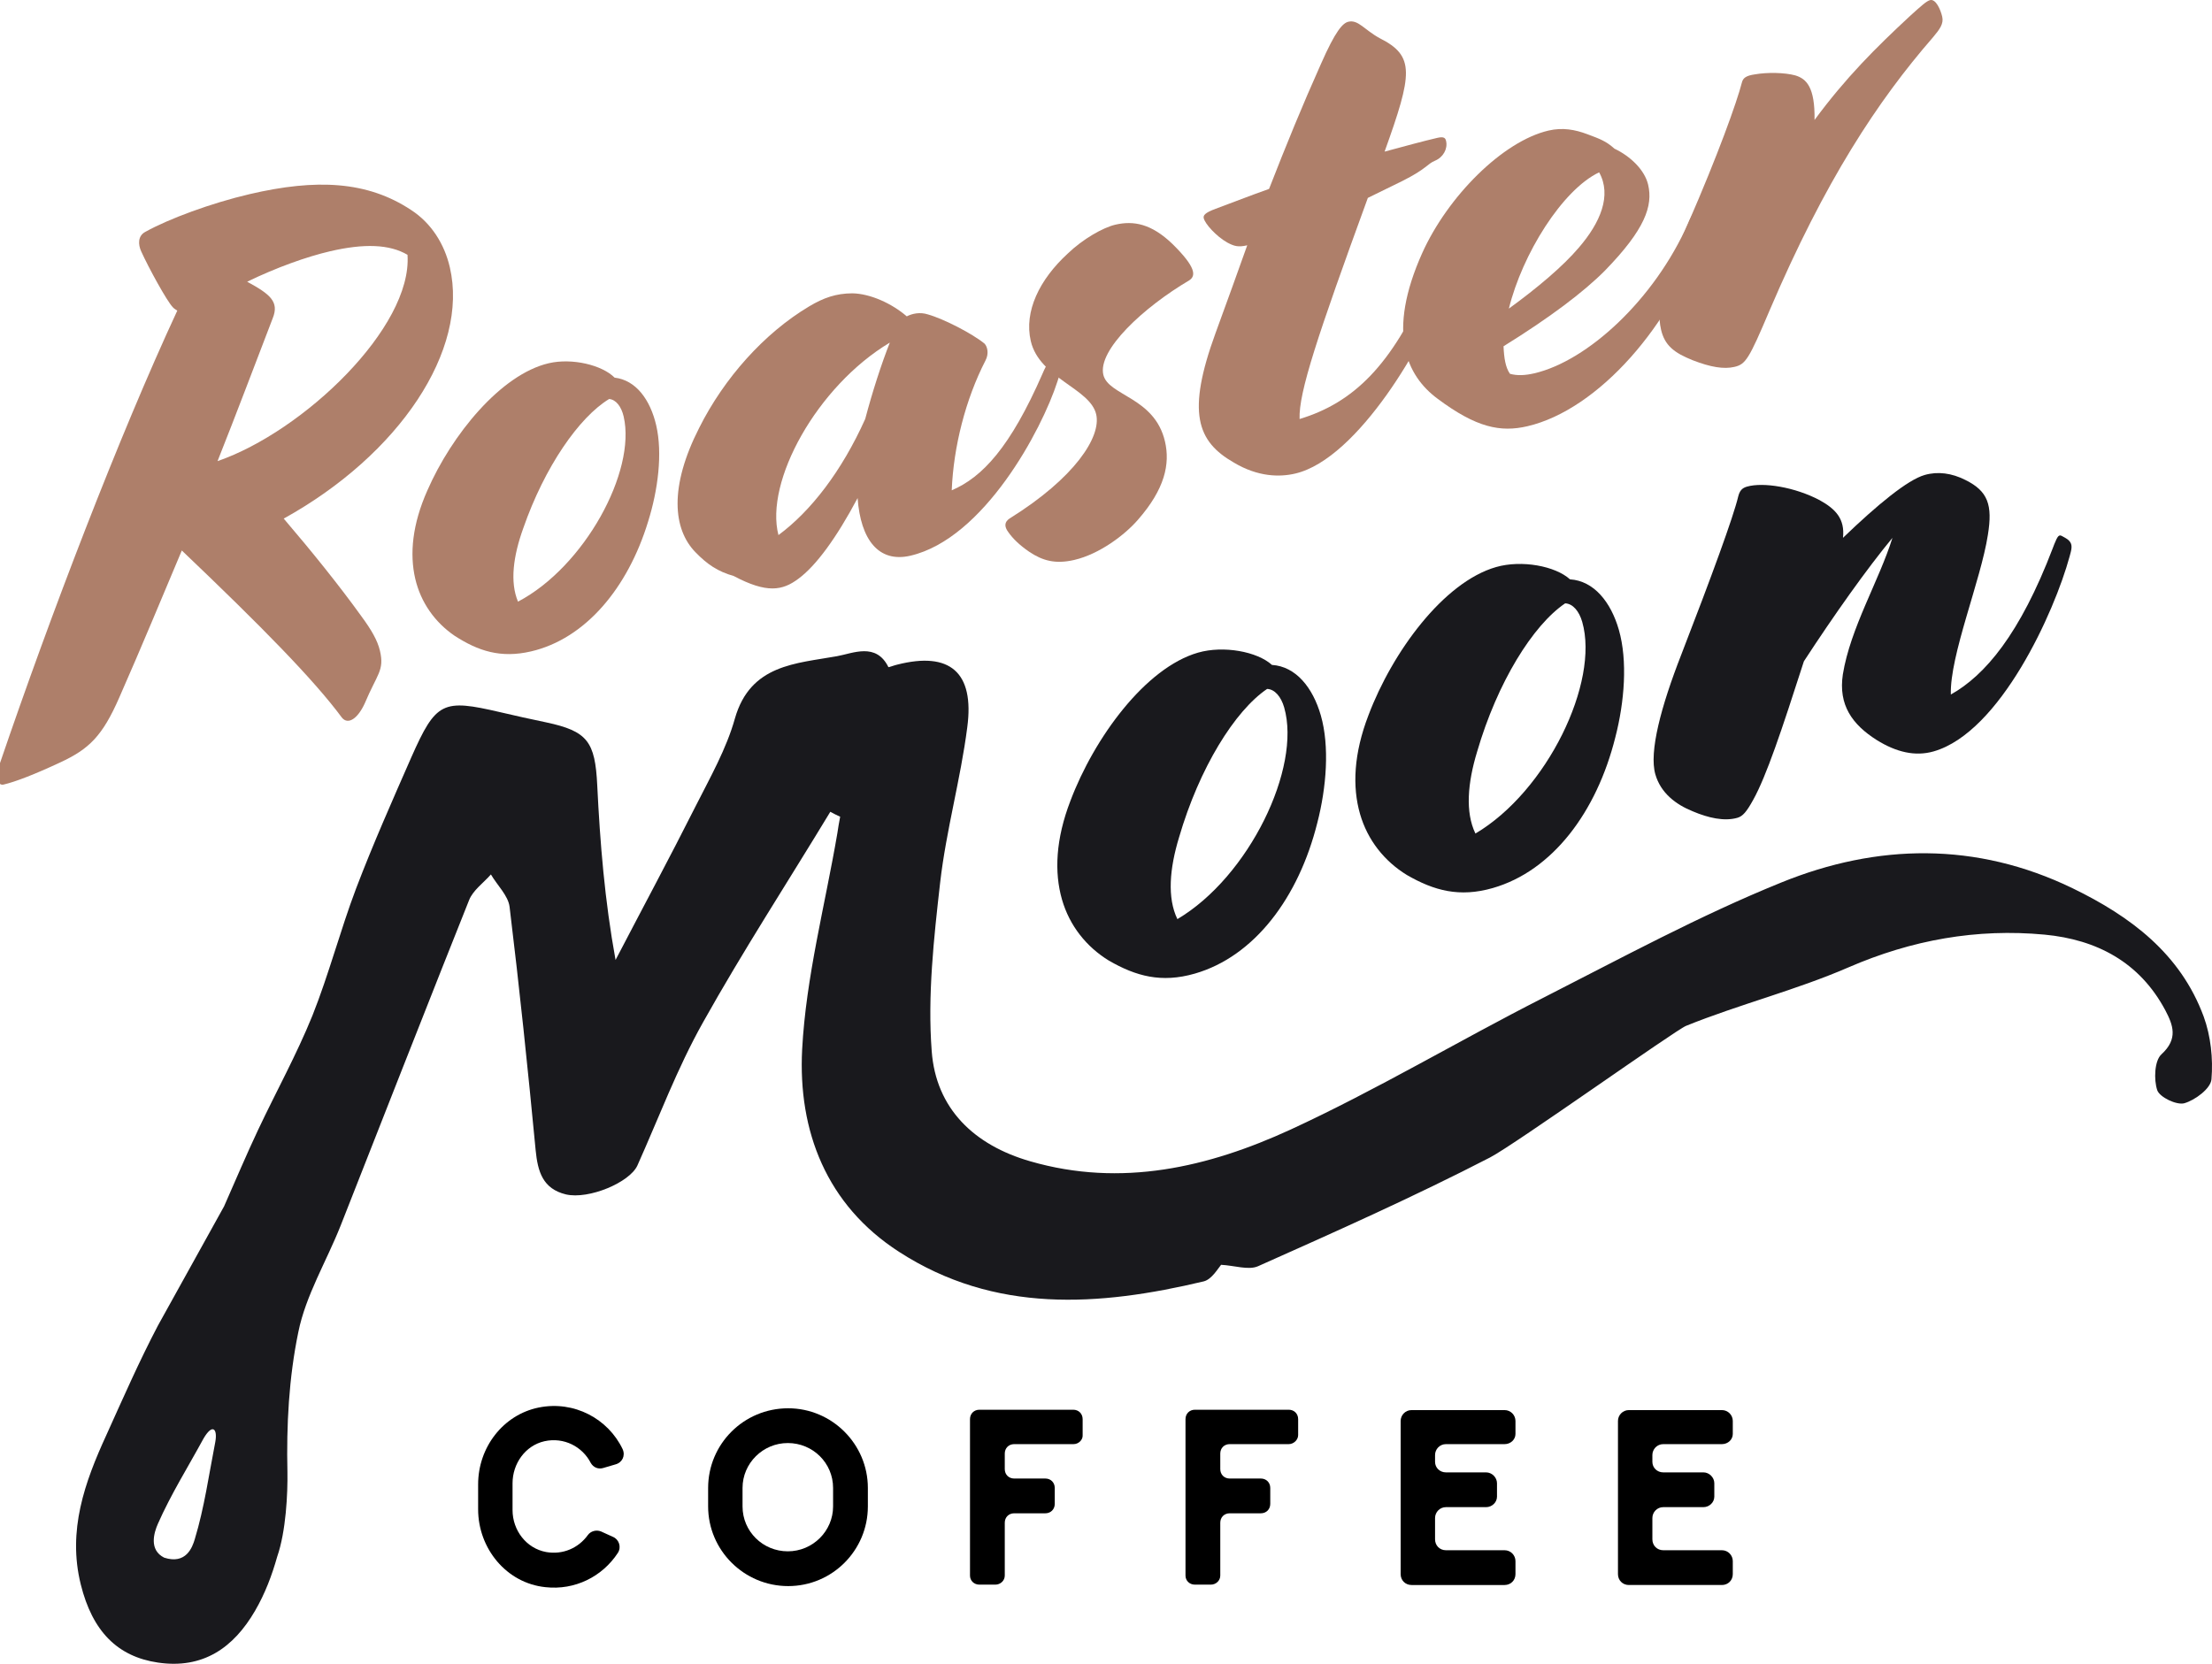
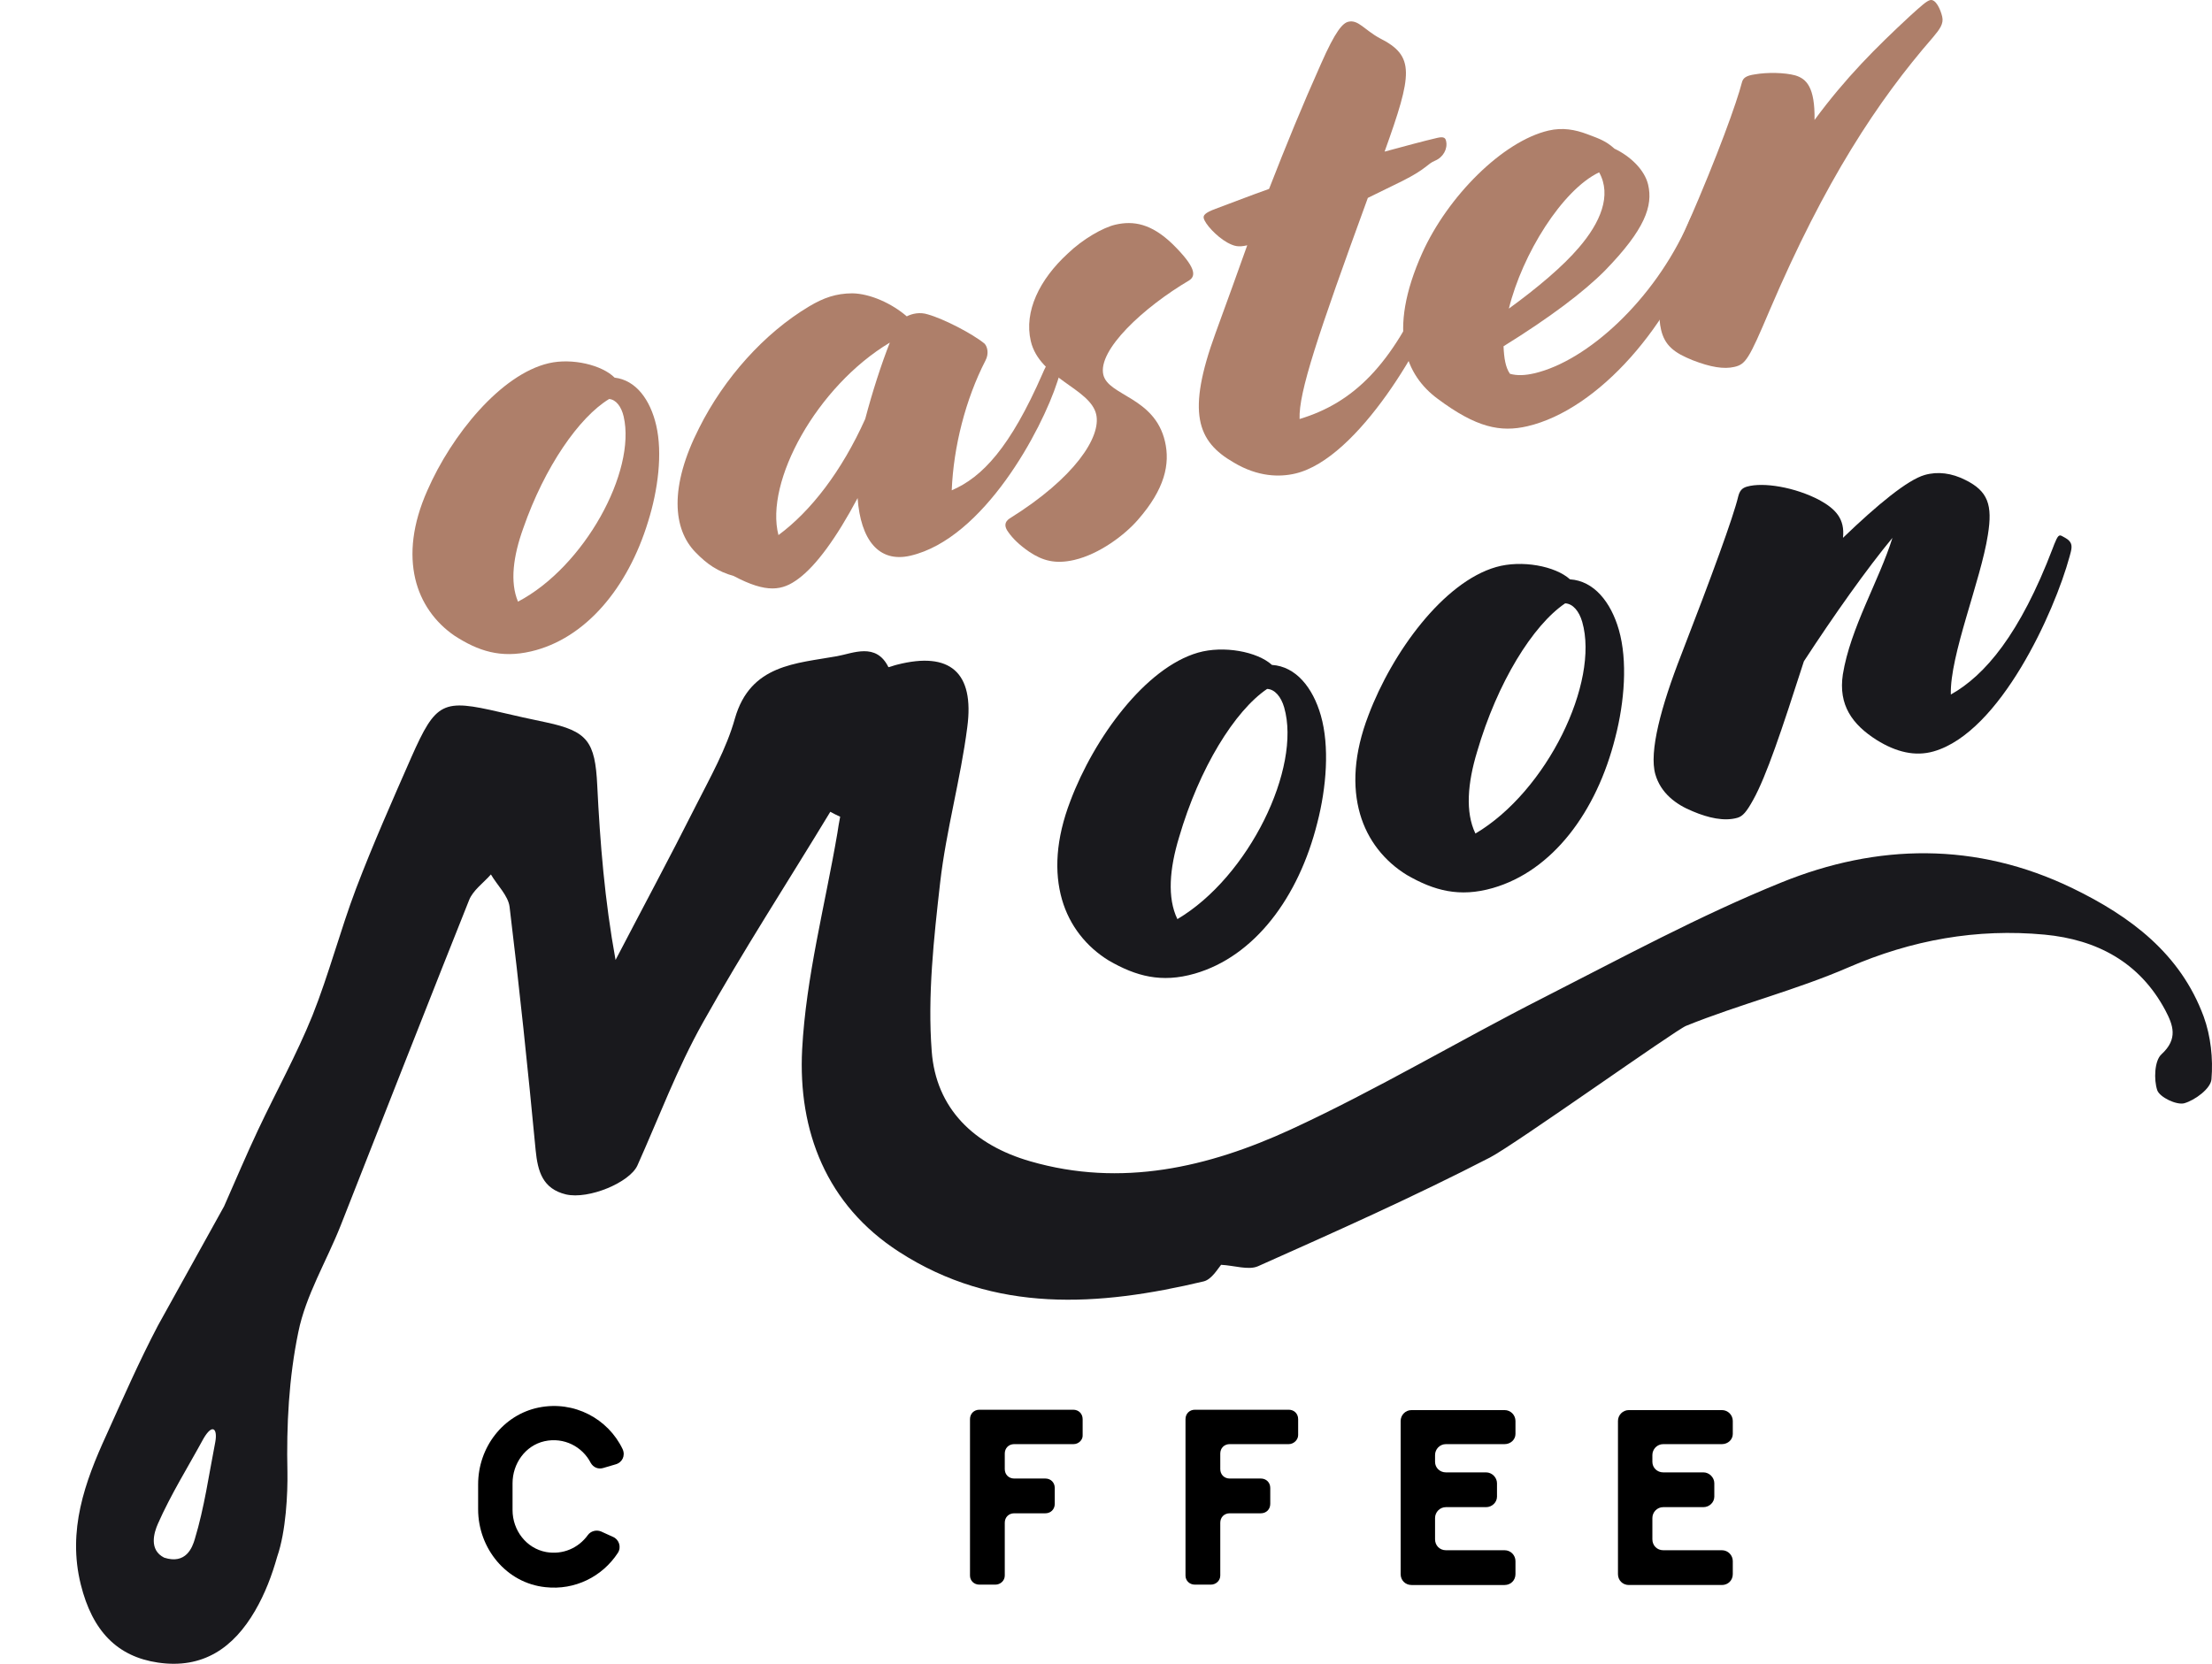
<svg xmlns="http://www.w3.org/2000/svg" version="1.1" id="Layer_1" x="0px" y="0px" width="610.718px" height="459.44px" viewBox="0 0 610.718 459.44" enable-background="new 0 0 610.718 459.44" xml:space="preserve">
  <g>
    <path d="M148.71,388.689c-9.8,2-16.7,11-16.7,21.2v6.9c0,10.8,7.8,20.4,18.6,21.5c8.1,0.9,15.7-2.9,20-9.5c1-1.6,0.3-3.7-1.4-4.4   l-3.3-1.5c-1.3-0.5-2.8-0.1-3.6,1c-2.6,3.6-6.9,5.5-11.5,4.7c-5.5-1-9.3-6-9.3-11.6v-7.4c0-5.4,3.5-10.4,8.8-11.6   c5.4-1.2,10.5,1.5,12.8,6c0.7,1.2,2,1.8,3.4,1.4l3.4-1c1.9-0.5,2.8-2.4,2-4.2C167.91,391.789,158.51,386.689,148.71,388.689z" />
-     <path d="M217.61,388.889c-12.3,0-22.1,9.9-22.1,22v5.1c0,12.1,9.9,22,22.1,22s22-9.9,22-22v-5.1   C239.61,398.789,229.71,388.889,217.61,388.889z M230.01,415.989c0,6.8-5.6,12.4-12.5,12.4s-12.5-5.5-12.5-12.4v-5.1   c0-6.8,5.6-12.4,12.5-12.4s12.5,5.5,12.5,12.4V415.989z" />
    <path d="M296.31,389.289h-25.9c-1.5,0-2.6,1.1-2.6,2.6v43.2c0,1.4,1.1,2.5,2.6,2.5h4.4c1.4,0,2.6-1.1,2.6-2.5v-14.6   c0-1.5,1.1-2.6,2.6-2.6h8.6c1.5,0,2.6-1.1,2.6-2.6v-4.4c0-1.5-1.1-2.6-2.6-2.6h-8.6c-1.5,0-2.6-1.1-2.6-2.6v-4.3   c0-1.5,1.1-2.6,2.6-2.6h16.4c1.4,0,2.6-1.2,2.5-2.5v-4.4C298.91,390.389,297.81,389.289,296.31,389.289z" />
    <path d="M355.81,389.289h-25.9c-1.5,0-2.6,1.1-2.6,2.6v43.2c0,1.4,1.1,2.5,2.6,2.5h4.4c1.4,0,2.6-1.1,2.6-2.5v-14.6   c0-1.5,1.1-2.6,2.6-2.6h8.6c1.5,0,2.6-1.1,2.6-2.6v-4.4c0-1.5-1.1-2.6-2.6-2.6h-8.6c-1.5,0-2.6-1.1-2.6-2.6v-4.3   c0-1.5,1.1-2.6,2.6-2.6h16.3c1.4,0,2.6-1.2,2.6-2.5v-4.4C358.41,390.389,357.31,389.289,355.81,389.289z" />
    <path d="M415.41,389.39h-25.7c-1.7,0-3,1.4-3,3v42.3c0,1.7,1.3,3,3,3h25.7c1.7,0,3-1.3,3-3v-3.6c0-1.6-1.3-3-3-3h-16.2   c-1.7,0-3-1.3-3-3v-5.9c0-1.6,1.3-3,3-3h11.1c1.6,0,3-1.3,3-2.9v-3.7c0-1.6-1.4-3-3-3h-11.1c-1.7,0-3-1.3-3-2.9v-1.9   c0-1.6,1.3-3,3-3h16.2c1.7,0,3-1.3,3-2.8v-3.6C418.41,390.79,417.11,389.39,415.41,389.39z" />
    <path d="M459.21,398.789h16.2c1.7,0,3-1.3,3-2.8v-3.6c0-1.6-1.3-3-3-3h-25.7c-1.7,0-3,1.4-3,3v42.3c0,1.7,1.3,3,3,3h25.7   c1.7,0,3-1.3,3-3v-3.6c0-1.6-1.3-3-3-3h-16.2c-1.7,0-3-1.3-3-3v-5.9c0-1.6,1.3-3,3-3h11.1c1.6,0,3-1.3,3-2.9v-3.7c0-1.6-1.4-3-3-3   h-11.1c-1.7,0-3-1.3-3-2.9v-1.9C456.21,400.189,457.51,398.789,459.21,398.789z" />
  </g>
  <g>
    <path fill="#19191D" d="M608.429,280.738c-6.415-17.399-20.218-27.703-36.256-35.479c-26.536-12.831-53.85-12.345-80.386-1.555   c-22.551,9.137-44.033,20.801-65.806,31.882c-23.329,11.859-45.88,25.37-69.694,36.354c-22.648,10.401-46.657,16.038-71.833,8.748   c-15.552-4.471-26.05-14.58-27.217-30.424c-1.166-15.358,0.583-31.105,2.333-46.56c1.652-14.386,5.638-28.48,7.485-42.866   c2.041-15.261-4.86-20.996-19.343-17.302c-0.875,0.194-2.333,0.778-2.43,0.68c-3.402-6.901-9.817-3.791-14.192-3.013   c-11.275,2.041-23.912,2.236-28.189,17.205c-2.333,8.359-6.804,16.233-10.789,24.106c-7.193,14.289-14.775,28.383-22.162,42.575   c-3.013-16.524-4.277-32.368-5.055-48.212c-0.583-12.15-2.722-14.969-14.094-17.399c-4.277-0.875-8.554-1.847-12.734-2.819   c-15.844-3.694-17.691-2.916-24.495,12.442c-5.249,11.956-10.595,24.009-15.261,36.257c-4.374,11.567-7.485,23.62-12.053,35.09   c-4.374,10.789-10.012,20.996-14.969,31.494c-3.208,6.804-6.124,13.706-9.429,21.19l-18.274,32.952   c-5.152,9.817-9.623,20.024-14.192,30.133c-6.027,13.122-10.789,26.439-7.096,41.311c3.208,12.928,10.109,19.927,21.287,21.579   c12.442,1.847,20.899-4.082,26.828-14.289c2.819-4.86,4.666-9.817,6.124-14.969c2.43-6.999,2.916-17.496,2.819-23.329   c-0.292-12.928,0.389-26.05,3.013-38.687c2.041-10.109,7.776-19.538,11.664-29.355c4.763-12.15,29.064-73.971,35.479-89.912   c1.069-2.722,3.985-4.763,6.027-7.096c1.75,3.013,4.763,5.832,5.152,8.943c2.722,22.357,5.055,44.713,7.193,67.167   c0.583,5.929,1.944,10.692,8.359,12.248c6.318,1.458,17.594-3.305,19.732-7.971c5.929-13.22,10.984-26.828,18.08-39.464   c11.081-19.829,23.426-38.784,35.187-58.224c0.875,0.486,1.847,0.972,2.722,1.361c-0.292,1.555-0.583,3.11-0.778,4.569   c-3.402,19.927-8.651,39.659-9.72,59.682c-1.166,22.551,6.707,42.964,26.731,55.891c26.439,17.108,55.211,15.066,84.177,8.165   c2.236-0.583,3.985-3.694,4.763-4.569c3.694,0.194,7.582,1.555,10.206,0.389c21.579-9.623,43.158-19.246,64.056-30.036   c6.901-3.596,51.323-35.284,54.142-36.354c14.678-5.929,30.23-9.817,44.81-16.136c17.496-7.582,35.382-10.789,54.142-9.04   c14.386,1.361,26.245,7.582,33.34,20.899c2.138,4.083,3.596,7.873-1.069,12.15c-1.944,1.75-2.138,6.999-1.166,9.915   c0.68,1.944,5.346,4.18,7.485,3.596c3.013-0.875,7.29-4.083,7.485-6.61C611.053,292.305,610.373,286.084,608.429,280.738z    M59.429,398.256c-1.75,8.943-3.013,18.08-5.638,26.731c-0.68,2.333-2.43,7.096-8.457,5.152c-4.277-2.138-2.819-6.901-1.75-9.331   c3.596-8.165,8.359-15.747,12.636-23.62C58.749,392.91,60.109,394.659,59.429,398.256z" />
  </g>
  <g>
-     <path fill="#AE7F6A" d="M94.417,198.193c-7.785-10.51-22.053-25.052-44.219-46.178c-5.298,12.527-10.804,25.925-17.252,40.567   c-4.687,10.742-8.383,14.272-16.351,17.974c-7.039,3.281-12.312,5.329-15.624,6.1c-1.753,0.409-2.238-2.559-0.971-5.934   c13.91-40.816,32.81-90.184,48.949-124.948c-0.48-0.298-0.961-0.598-1.246-0.941c-1.622-1.676-6.616-10.78-8.724-15.424   c-0.843-1.858-0.997-4.287,1.204-5.414c6.364-3.535,18.079-7.904,28.792-10.398c18.311-4.262,32.418-3.644,44.56,4.413   c5.568,3.632,9.162,9.367,10.658,15.796c5.304,22.79-13.843,51.683-45.859,69.402c7.903,9.249,15.415,18.589,21.487,27.031   c2.705,3.683,4.404,6.574,5.085,9.495c1.269,5.454-0.782,6.343-4.215,14.533C98.78,198.41,96.129,200.258,94.417,198.193z    M60.06,127.338c23.76-8.201,53.821-36.963,52.449-56.973c-4.997-2.943-12.028-3.155-21.377-0.979   c-6.428,1.496-14.772,4.465-22.889,8.408c6.347,3.45,8.884,5.53,7.064,10.06C70.189,101.16,65.372,113.986,60.06,127.338z" />
    <path fill="#AE7F6A" d="M125.498,175.557c-5.374-3.678-9.311-9.127-10.853-15.749c-1.587-6.818-0.823-15.004,3.356-24.395   c6.702-15.319,20.267-32.028,33.513-35.111c6.429-1.496,14.692,0.482,18.176,3.982c5.908,0.679,9.845,6.128,11.478,13.141   c1.814,7.792,0.484,17.958-2.228,26.597c-5.587,18.344-17.313,32.366-32.312,35.858   C138.252,181.829,132.026,179.787,125.498,175.557z M143.018,166.14c18.301-9.598,32.702-35.949,29.166-51.142   c-0.635-2.727-2.107-4.643-3.997-4.82c-8.28,5.009-17.818,18.726-23.722,35.707C141.72,153.506,140.729,160.718,143.018,166.14z" />
    <path fill="#AE7F6A" d="M202.565,159.057c-4.394-1.237-7.321-3.224-10.565-6.575c-6.203-6.36-7.275-18.02,1.044-34.331   c6.87-13.715,17.94-26.147,30.383-33.56c3.967-2.362,7.383-3.568,11.895-3.591c4.947,0.081,10.918,2.798,15.032,6.358   c1.468-0.753,3.611-1.251,5.831-0.536c4.394,1.236,12.331,5.344,15.635,8.065c0.812,0.838,1.265,2.786,0.265,4.663   c-5.513,10.728-8.831,23.821-9.318,35.844c8.402-3.598,16.152-11.768,25.123-32.337l0.403-0.915c0.956-2.069,1.3-2.355,2.02-1.906   l0.721,0.447c1.682,1.047,1.713,2.067,1.251,3.611l-0.357,1.109c-4.291,13.321-20.306,43.332-40.563,48.047   c-8.766,2.04-13.756-4.397-14.587-15.908c-5.855,11.014-11.463,18.684-16.372,22.292   C216.035,163.109,211.704,163.911,202.565,159.057z M238.88,115.696c1.964-7.439,4.468-15.209,6.796-21.09   c-20.185,12.09-34.586,38.441-30.75,53.154C223.863,141.162,232.386,130.144,238.88,115.696z" />
    <path fill="#AE7F6A" d="M284.176,152.381c-2.687-1.838-4.549-3.664-5.782-5.43c-1.188-1.572-1.07-2.831,0.353-3.778   c17.938-11.156,25.352-22.533,23.9-28.767c-1.678-7.207-15.654-9.909-18.056-20.233c-1.905-8.181,2.412-16.989,10.192-24.14   c4.191-4.054,9.821-7.214,13.132-7.984c5.065-1.179,9.998-0.273,15.825,5.353c6.398,6.314,6.552,8.742,4.59,10.019   c-12.637,7.459-25.297,19.236-23.71,26.054c1.359,5.844,14.162,6.149,17.018,18.421c1.452,6.232-0.02,13.146-7.484,21.66   c-3.56,4.114-10.535,9.433-17.548,11.066C291.348,155.846,287.823,154.819,284.176,152.381z" />
    <path fill="#AE7F6A" d="M340.658,127.737c-10.189-5.843-13.068-13.798-5.044-35.789c3.25-8.969,6.144-16.83,8.739-24.21   c-2.532,0.589-3.642,0.232-5.518-0.769c-3.077-1.748-6.125-5.145-6.488-6.704c-0.181-0.779,0.266-1.499,3.293-2.615   c4.538-1.672,9.616-3.676,14.74-5.484c4.759-12.196,9.206-23.087,14.342-34.549c4.03-9.153,6.005-11.254,7.563-11.617   c2.727-0.635,4.426,2.255,8.658,4.555c9.767,4.914,9.058,9.803,1.333,31.313c5.604-1.51,10.623-2.883,14.519-3.79   c1.948-0.453,2.279,0.085,2.46,0.865c0.5,2.142-0.802,4.499-3.048,5.433c-2.246,0.933-2.169,2.147-8.969,5.577l-9.585,4.696   c-13.914,38.146-19.116,53.731-18.848,61.061c14.967-4.51,25.47-14.964,35.247-37.363l0.403-0.916   c0.956-2.069,1.299-2.355,2.02-1.906l0.721,0.447c1.68,1.047,1.712,2.066,1.251,3.611l-0.359,1.11   c-4.187,12.885-22.968,46.004-40.499,50.084C353.302,131.775,347.337,131.726,340.658,127.737z" />
    <path fill="#AE7F6A" d="M396.927,110.122c-8.676-6.4-14.11-18.276-4.242-40.287c7.046-15.603,22.189-30.831,34.849-33.779   c3.897-0.906,7.329-0.269,10.705,0.998c3.376,1.269,5.16,1.88,7.503,4.004c4.382,2.061,8.347,5.861,9.298,9.951   c1.36,5.844-0.831,12.308-11.933,23.723c-5.821,5.873-15.251,12.995-27.993,20.89c0.141,3.252,0.536,5.83,1.768,7.597   c1.98,0.566,4.213,0.456,6.746-0.133c14.609-3.4,33.075-20.224,42.495-41.514l0.403-0.915c0.955-2.069,1.299-2.356,2.02-1.906   l0.721,0.447c1.68,1.047,1.712,2.066,1.25,3.611l-0.357,1.109c-8.227,25.53-28.794,49.209-48.468,53.788   C414.289,119.428,407.615,118.106,396.927,110.122z M441.511,47.588c-10.17,4.831-21.229,22.6-24.919,37.628   c7.905-5.742,14.938-11.691,19.292-16.81C441.867,61.468,445.046,53.952,441.511,47.588z" />
    <path fill="#AE7F6A" d="M467.347,99.48c-5.205-2.074-7.743-4.153-8.74-8.438c-1.542-6.622,1.066-14.828,7.515-29.471   c8.164-18.738,13.398-33.304,14.797-38.763c0.313-1.304,1.196-1.92,3.579-2.27c3.551-0.621,8.303-0.496,11.153,0.279   c3.09,0.924,5.477,3.242,5.33,12.311c8.582-11.648,16.917-19.954,26.373-28.725c3.054-2.765,4.579-4.147,5.553-4.373   c1.558-0.363,2.869,2.618,3.322,4.566c0.453,1.948-0.638,3.434-2.567,5.732c-15.227,17.507-29.802,39.586-45.085,75.381   c-5.7,13.443-6.597,14.883-9.714,15.608C475.942,101.997,472.313,101.406,467.347,99.48z" />
  </g>
  <g>
    <path fill="#19191D" d="M306.147,265.26c-6.175-3.779-10.856-9.607-12.943-16.874c-2.148-7.48-1.764-16.613,2.346-27.278   c6.573-17.389,20.689-36.713,35.222-40.887c7.053-2.025,16.341-0.297,20.408,3.393c6.598,0.419,11.28,6.246,13.49,13.94   c2.455,8.549,1.553,19.913-0.968,29.661c-5.165,20.686-17.39,36.922-33.846,41.648C320.664,271.502,313.636,269.588,306.147,265.26   z M325.069,253.81c19.776-11.696,34.274-41.771,29.486-58.442c-0.858-2.992-2.602-5.036-4.711-5.125   c-8.91,6.03-18.723,21.804-24.317,40.994C322.911,239.854,322.22,247.919,325.069,253.81z" />
    <path fill="#19191D" d="M388.434,241.627c-6.175-3.779-10.856-9.607-12.943-16.874c-2.148-7.48-1.764-16.613,2.345-27.278   c6.573-17.39,20.688-36.714,35.222-40.887c7.053-2.026,16.341-0.298,20.408,3.393c6.599,0.419,11.28,6.246,13.49,13.94   c2.455,8.549,1.553,19.913-0.968,29.661c-5.165,20.686-17.39,36.922-33.846,41.648   C402.951,247.869,395.924,245.954,388.434,241.627z M407.356,230.177c19.777-11.696,34.274-41.771,29.486-58.442   c-0.858-2.992-2.602-5.036-4.711-5.125c-8.91,6.03-18.723,21.804-24.317,40.994C405.198,216.221,404.507,224.285,407.356,230.177z" />
    <path fill="#19191D" d="M479.68,225.832c-3.632,1.044-8.094,0.012-12.312-1.786c-4.706-1.887-8.864-5.088-10.338-10.218   c-1.78-6.198,1.563-18.726,7.163-33.059c8.37-21.607,14.334-37.895,15.702-43.608c0.424-1.742,1.157-2.415,2.439-2.783   c4.488-1.289,13.226,0.134,20.042,3.73c4.401,2.437,7.033,5.152,6.459,10.406c9.609-9.238,17.846-15.999,22.549-17.35   c3.632-1.044,7.482-0.53,11.272,1.389c6.205,3.077,7.523,6.862,6.191,15.112c-1.937,12.587-10.552,33.339-10.232,44.12   c9.37-5.236,19.067-16.581,28.167-40.48l0.396-1.039c0.944-2.353,1.31-2.689,2.135-2.233l0.826,0.457   c1.925,1.066,2.019,2.197,1.594,3.939l-0.334,1.252c-4.163,15.309-19.146,48.531-37.526,53.81   c-5.129,1.473-10.354,0.198-15.704-3.124c-6.786-4.298-10.642-9.669-9.372-18.131c2.09-12.863,9.954-25.763,13.693-37.71   c-7.044,8.501-16.098,21.281-24.449,34.089c-6.235,19.375-10.342,31.658-13.998,38.26   C482.213,224.179,481.176,225.403,479.68,225.832z" />
  </g>
</svg>